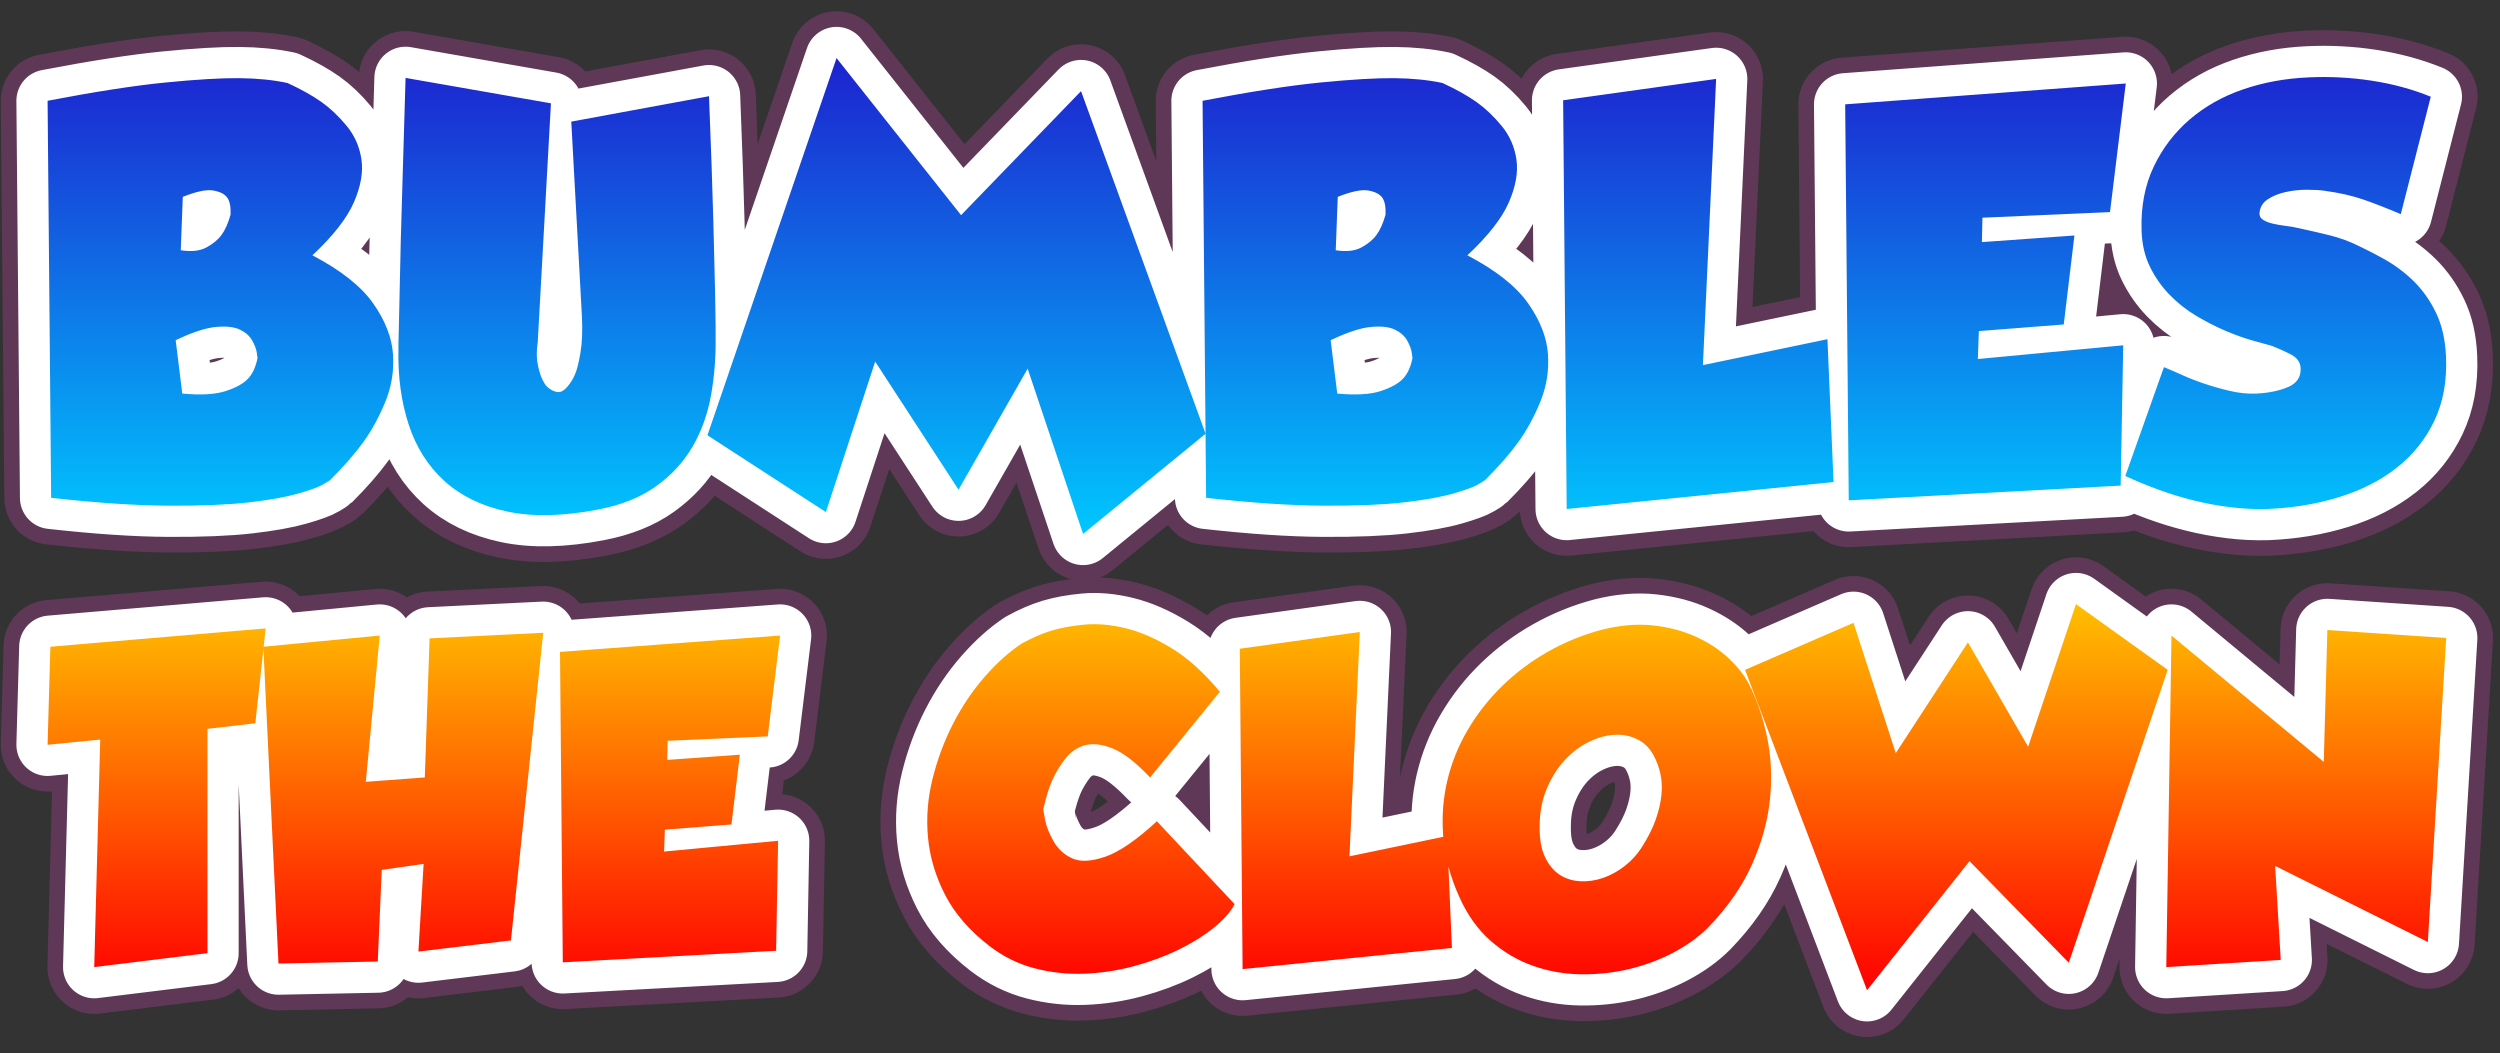
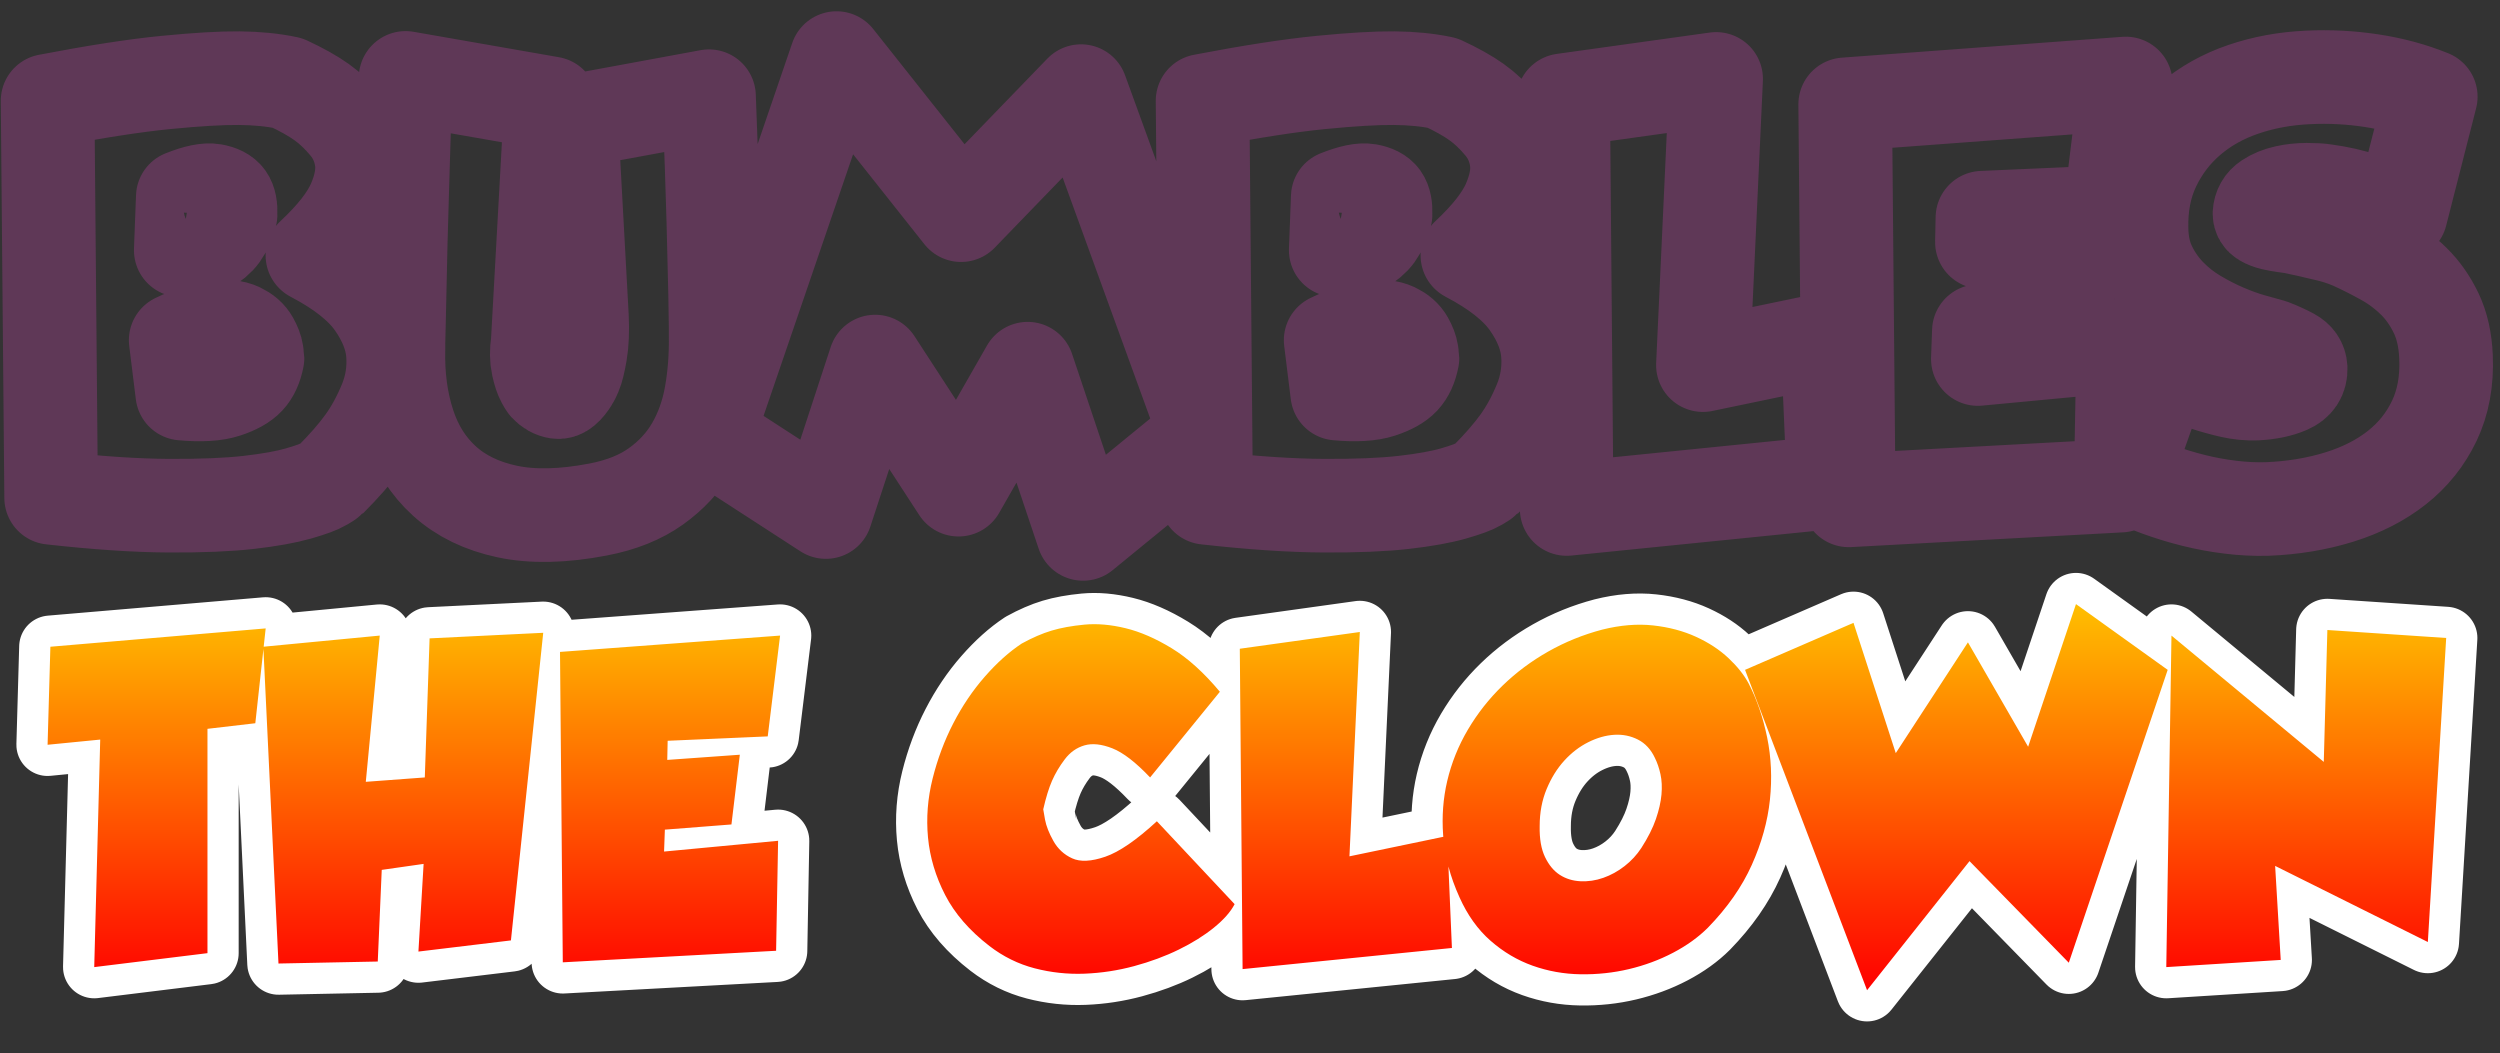
<svg xmlns="http://www.w3.org/2000/svg" width="641" height="270">
  <rect width="100%" height="100%" fill="#333333" stroke="none" />
  <path fill="none" stroke="#5F3857" stroke-width="24" stroke-linejoin="round" transform="translate(12.201 14.892)" d="M0.912 112.746C12.554 114.049 22.589 114.721 31.018 114.766C39.444 114.809 46.308 114.526 51.609 113.919C56.907 113.31 61.142 112.55 64.316 111.638C67.486 110.725 69.614 109.944 70.701 109.291C71.787 108.64 72.373 108.271 72.46 108.184C76.022 104.622 78.867 101.363 80.997 98.408C83.125 95.455 84.992 92.022 86.601 88.111C88.207 84.201 88.859 80.118 88.556 75.859C88.25 71.602 86.556 67.279 83.473 62.89C80.388 58.503 75.197 54.398 67.899 50.572C73.198 45.619 76.739 41.102 78.52 37.017C80.301 32.934 80.952 29.261 80.476 26.003C79.997 22.745 78.736 19.877 76.696 17.401C74.654 14.924 72.503 12.883 70.245 11.274C67.985 9.667 65.075 8.038 61.513 6.387C57.864 5.604 53.737 5.193 49.132 5.148C44.527 5.105 38.25 5.474 30.301 6.256C22.351 7.038 12.251 8.602 0 10.949L0.912 112.746ZM46.917 40.145C46.308 42.319 45.549 44.035 44.636 45.293C43.724 46.554 42.421 47.64 40.726 48.552C39.032 49.465 36.837 49.705 34.145 49.269L34.666 35.583C38.14 34.194 40.747 33.651 42.486 33.954C44.223 34.26 45.418 34.866 46.07 35.779C46.722 36.691 47.003 38.147 46.917 40.145L46.917 40.145ZM53.824 76.901C53.388 79.162 52.586 80.922 51.413 82.181C50.24 83.441 48.328 84.506 45.679 85.374C43.028 86.243 39.314 86.462 34.536 86.025L32.842 72.34C37.012 70.342 40.421 69.211 43.072 68.95C45.722 68.69 47.784 68.908 49.263 69.602C50.739 70.299 51.804 71.232 52.456 72.405C53.108 73.578 53.499 74.6 53.629 75.468C53.759 76.337 53.824 76.816 53.824 76.901L53.824 76.901ZM134.273 16.292L137.01 66.344C137.183 69.993 137.052 73.079 136.619 75.598C136.183 78.119 135.749 79.879 135.316 80.877C134.88 81.877 134.619 82.421 134.534 82.506C133.143 84.767 131.882 85.81 130.754 85.635C129.624 85.461 128.624 84.897 127.757 83.94C127.669 83.855 127.408 83.419 126.974 82.637C126.539 81.855 126.127 80.596 125.737 78.857C125.346 77.119 125.323 75.122 125.671 72.861L129.06 11.6L91.787 5.083C91.439 17.162 91.136 27.416 90.875 35.844C90.614 44.273 90.439 51.008 90.353 56.047C90.266 61.087 90.178 64.998 90.093 67.777C90.005 70.56 89.963 72.384 89.963 73.252L89.963 74.555C89.788 81.594 90.657 88.046 92.569 93.912C94.479 99.777 97.542 104.622 101.757 108.444C105.97 112.269 111.336 114.874 117.852 116.265C124.368 117.654 132.143 117.481 141.18 115.744C147.088 114.613 152.017 112.638 155.972 109.813C159.925 106.99 163.052 103.601 165.355 99.647C167.656 95.693 169.243 91.284 170.112 86.417C170.98 81.551 171.37 76.468 171.285 71.167L171.285 69.081C171.285 67.692 171.24 64.825 171.155 60.478C171.067 56.135 170.914 49.921 170.698 41.84C170.481 33.759 170.112 23.07 169.591 9.775L134.273 16.292ZM169.187 96.714L199.552 116.395L212.194 77.814L233.567 110.66L251.291 79.639L265.496 122L296.904 96.323L264.975 8.472L234.219 40.275L202.289 0L169.187 96.714ZM297.048 112.746C308.689 114.049 318.724 114.721 327.152 114.766C335.578 114.809 342.443 114.526 347.743 113.919C353.042 113.31 357.278 112.55 360.45 111.638C363.621 110.725 365.749 109.944 366.836 109.291C367.921 108.64 368.508 108.271 368.596 108.184C372.157 104.622 375.002 101.363 377.132 98.408C379.26 95.455 381.127 92.022 382.736 88.111C384.342 84.201 384.994 80.118 384.691 75.859C384.385 71.602 382.691 67.279 379.608 62.89C376.523 58.503 371.332 54.398 364.034 50.572C369.332 45.619 372.874 41.102 374.656 37.017C376.435 32.934 377.087 29.261 376.61 26.003C376.132 22.745 374.872 19.877 372.831 17.401C370.789 14.924 368.638 12.883 366.38 11.274C364.12 9.667 361.21 8.038 357.648 6.387C353.999 5.604 349.871 5.193 345.267 5.148C340.661 5.105 334.385 5.474 326.435 6.256C318.486 7.038 308.385 8.602 296.135 10.949L297.048 112.746ZM343.052 40.145C342.443 42.319 341.683 44.035 340.771 45.293C339.859 46.554 338.556 47.64 336.862 48.552C335.167 49.465 332.972 49.705 330.28 49.269L330.801 35.583C334.275 34.194 336.882 33.651 338.621 33.954C340.358 34.26 341.553 34.866 342.205 35.779C342.856 36.691 343.138 38.147 343.052 40.145L343.052 40.145ZM349.959 76.901C349.523 79.162 348.721 80.922 347.548 82.181C346.375 83.441 344.463 84.506 341.814 85.374C339.163 86.243 335.448 86.462 330.671 86.025L328.977 72.34C333.147 70.342 336.556 69.211 339.207 68.95C341.857 68.69 343.919 68.908 345.398 69.602C346.874 70.299 347.939 71.232 348.591 72.405C349.242 73.578 349.633 74.6 349.763 75.468C349.894 76.337 349.959 76.816 349.959 76.901L349.959 76.901ZM389.499 115.613L457.919 108.705L456.355 72.079L424.426 78.726L427.814 5.344L388.587 10.818L389.499 115.613ZM461.816 113.397L531.539 109.618L532.191 73.643L494.918 77.162L495.179 69.993L516.943 68.299L519.68 45.489L495.961 47.183L496.091 40.927L528.802 39.493L532.843 6.517L460.904 11.861L461.816 113.397ZM583.682 45.098C580.814 44.404 578.121 43.795 575.601 43.273C574.992 43.188 574.211 43.078 573.256 42.947C572.299 42.817 571.366 42.644 570.454 42.426C569.542 42.21 568.76 41.905 568.108 41.514C567.456 41.123 567.13 40.581 567.13 39.884C567.216 38.32 567.912 37.104 569.216 36.235C570.519 35.367 572.061 34.736 573.842 34.345C575.622 33.954 577.426 33.759 579.251 33.759C581.161 33.759 582.682 33.846 583.812 34.019C587.634 34.54 590.98 35.302 593.847 36.3C596.714 37.3 599.885 38.538 603.361 40.015L611.05 9.906C606.358 7.995 601.318 6.627 595.932 5.8C590.544 4.975 585.115 4.692 579.641 4.953C573.732 5.213 568.173 6.236 562.96 8.016C557.747 9.798 553.186 12.362 549.276 15.706C545.366 19.052 542.281 23.093 540.023 27.828C537.762 32.565 536.72 37.974 536.895 44.056C536.981 47.62 537.698 50.768 539.046 53.505C540.391 56.243 542.086 58.653 544.128 60.739C546.168 62.825 548.429 64.607 550.905 66.083C553.381 67.562 555.835 68.82 558.269 69.863C560.7 70.906 562.981 71.733 565.11 72.34C567.238 72.949 568.955 73.427 570.258 73.774C572.256 74.555 573.973 75.338 575.406 76.12C576.84 76.901 577.599 78.032 577.687 79.509C577.772 81.769 576.71 83.376 574.494 84.331C572.279 85.289 569.562 85.853 566.348 86.025C564.175 86.113 561.96 85.895 559.702 85.374C557.442 84.852 555.271 84.246 553.186 83.549C551.1 82.855 549.146 82.095 547.321 81.268C545.496 80.443 543.933 79.769 542.63 79.248L532.725 107.141C535.331 108.359 538.111 109.51 541.066 110.595C544.018 111.682 547.06 112.616 550.188 113.397C553.316 114.18 556.487 114.766 559.702 115.157C562.915 115.548 566.043 115.699 569.085 115.613C575.687 115.353 581.857 114.331 587.591 112.55C593.326 110.77 598.256 108.249 602.383 104.99C606.509 101.732 609.702 97.736 611.962 92.999C614.22 88.264 615.22 82.812 614.959 76.641C614.784 72.297 613.937 68.539 612.418 65.367C610.897 62.196 608.985 59.48 606.684 57.22C604.381 54.962 601.817 53.049 598.995 51.485C596.17 49.921 593.411 48.532 590.719 47.314C588.459 46.359 586.113 45.619 583.682 45.098L583.682 45.098Z" fill-rule="evenodd" />
-   <path fill="none" stroke="white" stroke-width="16" stroke-linejoin="round" transform="translate(12.201 14.892)" d="M0.912 112.746C12.554 114.049 22.589 114.721 31.018 114.766C39.444 114.809 46.308 114.526 51.609 113.919C56.907 113.31 61.142 112.55 64.316 111.638C67.486 110.725 69.614 109.944 70.701 109.291C71.787 108.64 72.373 108.271 72.46 108.184C76.022 104.622 78.867 101.363 80.997 98.408C83.125 95.455 84.992 92.022 86.601 88.111C88.207 84.201 88.859 80.118 88.556 75.859C88.25 71.602 86.556 67.279 83.473 62.89C80.388 58.503 75.197 54.398 67.899 50.572C73.198 45.619 76.739 41.102 78.52 37.017C80.301 32.934 80.952 29.261 80.476 26.003C79.997 22.745 78.736 19.877 76.696 17.401C74.654 14.924 72.503 12.883 70.245 11.274C67.985 9.667 65.075 8.038 61.513 6.387C57.864 5.604 53.737 5.193 49.132 5.148C44.527 5.105 38.25 5.474 30.301 6.256C22.351 7.038 12.251 8.602 0 10.949L0.912 112.746ZM46.917 40.145C46.308 42.319 45.549 44.035 44.636 45.293C43.724 46.554 42.421 47.64 40.726 48.552C39.032 49.465 36.837 49.705 34.145 49.269L34.666 35.583C38.14 34.194 40.747 33.651 42.486 33.954C44.223 34.26 45.418 34.866 46.07 35.779C46.722 36.691 47.003 38.147 46.917 40.145L46.917 40.145ZM53.824 76.901C53.388 79.162 52.586 80.922 51.413 82.181C50.24 83.441 48.328 84.506 45.679 85.374C43.028 86.243 39.314 86.462 34.536 86.025L32.842 72.34C37.012 70.342 40.421 69.211 43.072 68.95C45.722 68.69 47.784 68.908 49.263 69.602C50.739 70.299 51.804 71.232 52.456 72.405C53.108 73.578 53.499 74.6 53.629 75.468C53.759 76.337 53.824 76.816 53.824 76.901L53.824 76.901ZM134.273 16.292L137.01 66.344C137.183 69.993 137.052 73.079 136.619 75.598C136.183 78.119 135.749 79.879 135.316 80.877C134.88 81.877 134.619 82.421 134.534 82.506C133.143 84.767 131.882 85.81 130.754 85.635C129.624 85.461 128.624 84.897 127.757 83.94C127.669 83.855 127.408 83.419 126.974 82.637C126.539 81.855 126.127 80.596 125.737 78.857C125.346 77.119 125.323 75.122 125.671 72.861L129.06 11.6L91.787 5.083C91.439 17.162 91.136 27.416 90.875 35.844C90.614 44.273 90.439 51.008 90.353 56.047C90.266 61.087 90.178 64.998 90.093 67.777C90.005 70.56 89.963 72.384 89.963 73.252L89.963 74.555C89.788 81.594 90.657 88.046 92.569 93.912C94.479 99.777 97.542 104.622 101.757 108.444C105.97 112.269 111.336 114.874 117.852 116.265C124.368 117.654 132.143 117.481 141.18 115.744C147.088 114.613 152.017 112.638 155.972 109.813C159.925 106.99 163.052 103.601 165.355 99.647C167.656 95.693 169.243 91.284 170.112 86.417C170.98 81.551 171.37 76.468 171.285 71.167L171.285 69.081C171.285 67.692 171.24 64.825 171.155 60.478C171.067 56.135 170.914 49.921 170.698 41.84C170.481 33.759 170.112 23.07 169.591 9.775L134.273 16.292ZM169.187 96.714L199.552 116.395L212.194 77.814L233.567 110.66L251.291 79.639L265.496 122L296.904 96.323L264.975 8.472L234.219 40.275L202.289 0L169.187 96.714ZM297.048 112.746C308.689 114.049 318.724 114.721 327.152 114.766C335.578 114.809 342.443 114.526 347.743 113.919C353.042 113.31 357.278 112.55 360.45 111.638C363.621 110.725 365.749 109.944 366.836 109.291C367.921 108.64 368.508 108.271 368.596 108.184C372.157 104.622 375.002 101.363 377.132 98.408C379.26 95.455 381.127 92.022 382.736 88.111C384.342 84.201 384.994 80.118 384.691 75.859C384.385 71.602 382.691 67.279 379.608 62.89C376.523 58.503 371.332 54.398 364.034 50.572C369.332 45.619 372.874 41.102 374.656 37.017C376.435 32.934 377.087 29.261 376.61 26.003C376.132 22.745 374.872 19.877 372.831 17.401C370.789 14.924 368.638 12.883 366.38 11.274C364.12 9.667 361.21 8.038 357.648 6.387C353.999 5.604 349.871 5.193 345.267 5.148C340.661 5.105 334.385 5.474 326.435 6.256C318.486 7.038 308.385 8.602 296.135 10.949L297.048 112.746ZM343.052 40.145C342.443 42.319 341.683 44.035 340.771 45.293C339.859 46.554 338.556 47.64 336.862 48.552C335.167 49.465 332.972 49.705 330.28 49.269L330.801 35.583C334.275 34.194 336.882 33.651 338.621 33.954C340.358 34.26 341.553 34.866 342.205 35.779C342.856 36.691 343.138 38.147 343.052 40.145L343.052 40.145ZM349.959 76.901C349.523 79.162 348.721 80.922 347.548 82.181C346.375 83.441 344.463 84.506 341.814 85.374C339.163 86.243 335.448 86.462 330.671 86.025L328.977 72.34C333.147 70.342 336.556 69.211 339.207 68.95C341.857 68.69 343.919 68.908 345.398 69.602C346.874 70.299 347.939 71.232 348.591 72.405C349.242 73.578 349.633 74.6 349.763 75.468C349.894 76.337 349.959 76.816 349.959 76.901L349.959 76.901ZM389.499 115.613L457.919 108.705L456.355 72.079L424.426 78.726L427.814 5.344L388.587 10.818L389.499 115.613ZM461.816 113.397L531.539 109.618L532.191 73.643L494.918 77.162L495.179 69.993L516.943 68.299L519.68 45.489L495.961 47.183L496.091 40.927L528.802 39.493L532.843 6.517L460.904 11.861L461.816 113.397ZM583.682 45.098C580.814 44.404 578.121 43.795 575.601 43.273C574.992 43.188 574.211 43.078 573.256 42.947C572.299 42.817 571.366 42.644 570.454 42.426C569.542 42.21 568.76 41.905 568.108 41.514C567.456 41.123 567.13 40.581 567.13 39.884C567.216 38.32 567.912 37.104 569.216 36.235C570.519 35.367 572.061 34.736 573.842 34.345C575.622 33.954 577.426 33.759 579.251 33.759C581.161 33.759 582.682 33.846 583.812 34.019C587.634 34.54 590.98 35.302 593.847 36.3C596.714 37.3 599.885 38.538 603.361 40.015L611.05 9.906C606.358 7.995 601.318 6.627 595.932 5.8C590.544 4.975 585.115 4.692 579.641 4.953C573.732 5.213 568.173 6.236 562.96 8.016C557.747 9.798 553.186 12.362 549.276 15.706C545.366 19.052 542.281 23.093 540.023 27.828C537.762 32.565 536.72 37.974 536.895 44.056C536.981 47.62 537.698 50.768 539.046 53.505C540.391 56.243 542.086 58.653 544.128 60.739C546.168 62.825 548.429 64.607 550.905 66.083C553.381 67.562 555.835 68.82 558.269 69.863C560.7 70.906 562.981 71.733 565.11 72.34C567.238 72.949 568.955 73.427 570.258 73.774C572.256 74.555 573.973 75.338 575.406 76.12C576.84 76.901 577.599 78.032 577.687 79.509C577.772 81.769 576.71 83.376 574.494 84.331C572.279 85.289 569.562 85.853 566.348 86.025C564.175 86.113 561.96 85.895 559.702 85.374C557.442 84.852 555.271 84.246 553.186 83.549C551.1 82.855 549.146 82.095 547.321 81.268C545.496 80.443 543.933 79.769 542.63 79.248L532.725 107.141C535.331 108.359 538.111 109.51 541.066 110.595C544.018 111.682 547.06 112.616 550.188 113.397C553.316 114.18 556.487 114.766 559.702 115.157C562.915 115.548 566.043 115.699 569.085 115.613C575.687 115.353 581.857 114.331 587.591 112.55C593.326 110.77 598.256 108.249 602.383 104.99C606.509 101.732 609.702 97.736 611.962 92.999C614.22 88.264 615.22 82.812 614.959 76.641C614.784 72.297 613.937 68.539 612.418 65.367C610.897 62.196 608.985 59.48 606.684 57.22C604.381 54.962 601.817 53.049 598.995 51.485C596.17 49.921 593.411 48.532 590.719 47.314C588.459 46.359 586.113 45.619 583.682 45.098L583.682 45.098Z" fill-rule="evenodd" />
  <defs>
    <linearGradient id="gradient_0" gradientUnits="userSpaceOnUse" x1="307.5" y1="0" x2="307.5" y2="122">
      <stop offset="0" stop-color="#1D22CF" />
      <stop offset="1" stop-color="#00C7FF" />
    </linearGradient>
  </defs>
-   <path fill="url(#gradient_0)" transform="translate(12.201 14.892)" d="M0.912 112.746C12.554 114.049 22.589 114.721 31.018 114.766C39.444 114.809 46.308 114.526 51.609 113.919C56.907 113.31 61.142 112.55 64.316 111.638C67.486 110.725 69.614 109.944 70.701 109.291C71.787 108.64 72.373 108.271 72.46 108.184C76.022 104.622 78.867 101.363 80.997 98.408C83.125 95.455 84.992 92.022 86.601 88.111C88.207 84.201 88.859 80.118 88.556 75.859C88.25 71.602 86.556 67.279 83.473 62.89C80.388 58.503 75.197 54.398 67.899 50.572C73.198 45.619 76.739 41.102 78.52 37.017C80.301 32.934 80.952 29.261 80.476 26.003C79.997 22.745 78.736 19.877 76.696 17.401C74.654 14.924 72.503 12.883 70.245 11.274C67.985 9.667 65.075 8.038 61.513 6.387C57.864 5.604 53.737 5.193 49.132 5.148C44.527 5.105 38.25 5.474 30.301 6.256C22.351 7.038 12.251 8.602 0 10.949L0.912 112.746ZM46.917 40.145C46.308 42.319 45.549 44.035 44.636 45.293C43.724 46.554 42.421 47.64 40.726 48.552C39.032 49.465 36.837 49.705 34.145 49.269L34.666 35.583C38.14 34.194 40.747 33.651 42.486 33.954C44.223 34.26 45.418 34.866 46.07 35.779C46.722 36.691 47.003 38.147 46.917 40.145L46.917 40.145ZM53.824 76.901C53.388 79.162 52.586 80.922 51.413 82.181C50.24 83.441 48.328 84.506 45.679 85.374C43.028 86.243 39.314 86.462 34.536 86.025L32.842 72.34C37.012 70.342 40.421 69.211 43.072 68.95C45.722 68.69 47.784 68.908 49.263 69.602C50.739 70.299 51.804 71.232 52.456 72.405C53.108 73.578 53.499 74.6 53.629 75.468C53.759 76.337 53.824 76.816 53.824 76.901L53.824 76.901ZM134.273 16.292L137.01 66.344C137.183 69.993 137.052 73.079 136.619 75.598C136.183 78.119 135.749 79.879 135.316 80.877C134.88 81.877 134.619 82.421 134.534 82.506C133.143 84.767 131.882 85.81 130.754 85.635C129.624 85.461 128.624 84.897 127.757 83.94C127.669 83.855 127.408 83.419 126.974 82.637C126.539 81.855 126.127 80.596 125.737 78.857C125.346 77.119 125.323 75.122 125.671 72.861L129.06 11.6L91.787 5.083C91.439 17.162 91.136 27.416 90.875 35.844C90.614 44.273 90.439 51.008 90.353 56.047C90.266 61.087 90.178 64.998 90.093 67.777C90.005 70.56 89.963 72.384 89.963 73.252L89.963 74.555C89.788 81.594 90.657 88.046 92.569 93.912C94.479 99.777 97.542 104.622 101.757 108.444C105.97 112.269 111.336 114.874 117.852 116.265C124.368 117.654 132.143 117.481 141.18 115.744C147.088 114.613 152.017 112.638 155.972 109.813C159.925 106.99 163.052 103.601 165.355 99.647C167.656 95.693 169.243 91.284 170.112 86.417C170.98 81.551 171.37 76.468 171.285 71.167L171.285 69.081C171.285 67.692 171.24 64.825 171.155 60.478C171.067 56.135 170.914 49.921 170.698 41.84C170.481 33.759 170.112 23.07 169.591 9.775L134.273 16.292ZM169.187 96.714L199.552 116.395L212.194 77.814L233.567 110.66L251.291 79.639L265.496 122L296.904 96.323L264.975 8.472L234.219 40.275L202.289 0L169.187 96.714ZM297.048 112.746C308.689 114.049 318.724 114.721 327.152 114.766C335.578 114.809 342.443 114.526 347.743 113.919C353.042 113.31 357.278 112.55 360.45 111.638C363.621 110.725 365.749 109.944 366.836 109.291C367.921 108.64 368.508 108.271 368.596 108.184C372.157 104.622 375.002 101.363 377.132 98.408C379.26 95.455 381.127 92.022 382.736 88.111C384.342 84.201 384.994 80.118 384.691 75.859C384.385 71.602 382.691 67.279 379.608 62.89C376.523 58.503 371.332 54.398 364.034 50.572C369.332 45.619 372.874 41.102 374.656 37.017C376.435 32.934 377.087 29.261 376.61 26.003C376.132 22.745 374.872 19.877 372.831 17.401C370.789 14.924 368.638 12.883 366.38 11.274C364.12 9.667 361.21 8.038 357.648 6.387C353.999 5.604 349.871 5.193 345.267 5.148C340.661 5.105 334.385 5.474 326.435 6.256C318.486 7.038 308.385 8.602 296.135 10.949L297.048 112.746ZM343.052 40.145C342.443 42.319 341.683 44.035 340.771 45.293C339.859 46.554 338.556 47.64 336.862 48.552C335.167 49.465 332.972 49.705 330.28 49.269L330.801 35.583C334.275 34.194 336.882 33.651 338.621 33.954C340.358 34.26 341.553 34.866 342.205 35.779C342.856 36.691 343.138 38.147 343.052 40.145L343.052 40.145ZM349.959 76.901C349.523 79.162 348.721 80.922 347.548 82.181C346.375 83.441 344.463 84.506 341.814 85.374C339.163 86.243 335.448 86.462 330.671 86.025L328.977 72.34C333.147 70.342 336.556 69.211 339.207 68.95C341.857 68.69 343.919 68.908 345.398 69.602C346.874 70.299 347.939 71.232 348.591 72.405C349.242 73.578 349.633 74.6 349.763 75.468C349.894 76.337 349.959 76.816 349.959 76.901L349.959 76.901ZM389.499 115.613L457.919 108.705L456.355 72.079L424.426 78.726L427.814 5.344L388.587 10.818L389.499 115.613ZM461.816 113.397L531.539 109.618L532.191 73.643L494.918 77.162L495.179 69.993L516.943 68.299L519.68 45.489L495.961 47.183L496.091 40.927L528.802 39.493L532.843 6.517L460.904 11.861L461.816 113.397ZM583.682 45.098C580.814 44.404 578.121 43.795 575.601 43.273C574.992 43.188 574.211 43.078 573.256 42.947C572.299 42.817 571.366 42.644 570.454 42.426C569.542 42.21 568.76 41.905 568.108 41.514C567.456 41.123 567.13 40.581 567.13 39.884C567.216 38.32 567.912 37.104 569.216 36.235C570.519 35.367 572.061 34.736 573.842 34.345C575.622 33.954 577.426 33.759 579.251 33.759C581.161 33.759 582.682 33.846 583.812 34.019C587.634 34.54 590.98 35.302 593.847 36.3C596.714 37.3 599.885 38.538 603.361 40.015L611.05 9.906C606.358 7.995 601.318 6.627 595.932 5.8C590.544 4.975 585.115 4.692 579.641 4.953C573.732 5.213 568.173 6.236 562.96 8.016C557.747 9.798 553.186 12.362 549.276 15.706C545.366 19.052 542.281 23.093 540.023 27.828C537.762 32.565 536.72 37.974 536.895 44.056C536.981 47.62 537.698 50.768 539.046 53.505C540.391 56.243 542.086 58.653 544.128 60.739C546.168 62.825 548.429 64.607 550.905 66.083C553.381 67.562 555.835 68.82 558.269 69.863C560.7 70.906 562.981 71.733 565.11 72.34C567.238 72.949 568.955 73.427 570.258 73.774C572.256 74.555 573.973 75.338 575.406 76.12C576.84 76.901 577.599 78.032 577.687 79.509C577.772 81.769 576.71 83.376 574.494 84.331C572.279 85.289 569.562 85.853 566.348 86.025C564.175 86.113 561.96 85.895 559.702 85.374C557.442 84.852 555.271 84.246 553.186 83.549C551.1 82.855 549.146 82.095 547.321 81.268C545.496 80.443 543.933 79.769 542.63 79.248L532.725 107.141C535.331 108.359 538.111 109.51 541.066 110.595C544.018 111.682 547.06 112.616 550.188 113.397C553.316 114.18 556.487 114.766 559.702 115.157C562.915 115.548 566.043 115.699 569.085 115.613C575.687 115.353 581.857 114.331 587.591 112.55C593.326 110.77 598.256 108.249 602.383 104.99C606.509 101.732 609.702 97.736 611.962 92.999C614.22 88.264 615.22 82.812 614.959 76.641C614.784 72.297 613.937 68.539 612.418 65.367C610.897 62.196 608.985 59.48 606.684 57.22C604.381 54.962 601.817 53.049 598.995 51.485C596.17 49.921 593.411 48.532 590.719 47.314C588.459 46.359 586.113 45.619 583.682 45.098L583.682 45.098Z" fill-rule="evenodd" />
-   <path fill="none" stroke="#5F3857" stroke-width="24" stroke-linejoin="round" transform="translate(12.201 154.892)" d="M520.08 0L543.593 16.858L518.24 91.95L492.785 65.898L466.512 99L435.23 16.858L463.036 4.802L473.873 38.21L492.376 9.808L507.813 36.576L520.08 0ZM411.655 5.466C415.709 5.91 419.373 6.881 422.645 8.378C425.916 9.877 428.692 11.698 430.976 13.844C433.259 15.989 434.979 18.152 436.139 20.331C438.251 24.418 439.835 29.033 440.893 34.175C441.948 39.319 442.186 44.647 441.608 50.164C441.028 55.681 439.477 61.249 436.957 66.868C434.435 72.487 430.686 77.851 425.712 82.96C423.258 85.412 420.276 87.557 416.767 89.396C413.255 91.235 409.491 92.63 405.47 93.585C401.448 94.538 397.308 94.98 393.049 94.913C388.789 94.845 384.7 94.112 380.782 92.717C376.862 91.321 373.268 89.192 369.997 86.331C366.725 83.471 364.067 79.759 362.023 75.195C360.823 72.548 359.874 69.91 359.176 67.282L360.07 88.17L306.4 93.585L305.684 11.443L336.456 7.152L333.798 64.672L357.858 59.666L357.819 59.178C357.476 54.422 357.822 49.834 358.854 45.413C359.945 40.749 361.716 36.338 364.17 32.183C366.623 28.029 369.588 24.265 373.064 20.893C376.539 17.522 380.44 14.61 384.769 12.158C389.096 9.706 393.714 7.833 398.621 6.539C403.255 5.381 407.599 5.024 411.655 5.466ZM276.396 6.181C280.178 7.101 284.13 8.822 288.254 11.341C292.377 13.861 296.484 17.573 300.573 22.477L282.683 44.443C279.003 40.56 275.782 38.075 273.022 36.985C270.262 35.896 267.876 35.64 265.866 36.218C263.855 36.798 262.168 37.99 260.806 39.794C259.442 41.6 258.352 43.439 257.534 45.311C256.717 47.185 255.966 49.62 255.285 52.616C255.285 52.753 255.439 53.638 255.745 55.272C256.052 56.907 256.768 58.73 257.892 60.738C259.017 62.748 260.617 64.23 262.697 65.183C264.775 66.137 267.604 66 271.182 64.774C274.76 63.548 279.172 60.518 284.421 55.681L304.355 76.932C303.333 78.908 301.56 80.916 299.04 82.96C296.517 85.003 293.519 86.877 290.043 88.579C286.568 90.282 282.75 91.695 278.594 92.819C274.436 93.943 270.193 94.589 265.866 94.76C261.537 94.929 257.279 94.469 253.087 93.381C248.896 92.291 245.027 90.384 241.484 87.659C236.373 83.71 232.59 79.35 230.137 74.582C227.684 69.815 226.219 64.911 225.741 59.87C225.265 54.83 225.657 49.791 226.917 44.749C228.177 39.71 229.949 34.976 232.233 30.548C234.515 26.121 237.207 22.137 240.309 18.595C243.409 15.054 246.561 12.227 249.765 10.115C252.49 8.617 255.046 7.51 257.432 6.794C259.817 6.079 262.628 5.568 265.866 5.262C269.102 4.955 272.613 5.262 276.396 6.181ZM584.536 6.641L615 8.684L610.297 86.638L571.144 67.124L572.575 91.235L543.235 93.074L544.564 8.071L583.616 40.458L584.536 6.641ZM55.919 6.232L55.406 10.922L85.167 8.071L81.589 45.567L96.719 44.443L97.945 8.786L127.081 7.356L118.8 86.229L95.083 89.09L96.412 66.613L85.678 68.145L84.656 91.644L59.2 92.155L55.342 11.506L53.261 30.548L40.994 31.978L40.994 89.498L11.961 93.074L13.494 34.737L0 36.065L0.716 10.932L55.919 6.232ZM187.814 8.071L184.645 33.92L158.986 35.043L158.883 39.948L177.489 38.619L175.342 56.498L158.27 57.827L158.066 63.446L187.303 60.687L186.792 88.885L132.099 91.848L131.384 12.26L187.814 8.071ZM401.688 33.511C399.506 33.648 397.292 34.277 395.043 35.401C392.794 36.525 390.749 38.092 388.909 40.101C387.069 42.11 385.551 44.545 384.36 47.406C383.167 50.266 382.571 53.433 382.571 56.907C382.502 60.176 382.962 62.833 383.951 64.876C384.938 66.919 386.2 68.436 387.733 69.423C389.267 70.411 391.021 70.955 392.998 71.057C394.974 71.159 396.934 70.87 398.877 70.189C400.819 69.509 402.641 68.503 404.346 67.175C406.048 65.847 407.48 64.298 408.639 62.526C410.342 59.87 411.586 57.402 412.371 55.119C413.153 52.838 413.631 50.743 413.802 48.836C413.971 46.93 413.887 45.193 413.546 43.626C413.204 42.06 412.728 40.663 412.115 39.437C411.093 37.258 409.644 35.691 407.77 34.737C405.895 33.784 403.868 33.375 401.688 33.511Z" fill-rule="evenodd" />
  <path fill="none" stroke="white" stroke-width="16" stroke-linejoin="round" transform="translate(12.201 154.892)" d="M520.08 0L543.593 16.858L518.24 91.95L492.785 65.898L466.512 99L435.23 16.858L463.036 4.802L473.873 38.21L492.376 9.808L507.813 36.576L520.08 0ZM411.655 5.466C415.709 5.91 419.373 6.881 422.645 8.378C425.916 9.877 428.692 11.698 430.976 13.844C433.259 15.989 434.979 18.152 436.139 20.331C438.251 24.418 439.835 29.033 440.893 34.175C441.948 39.319 442.186 44.647 441.608 50.164C441.028 55.681 439.477 61.249 436.957 66.868C434.435 72.487 430.686 77.851 425.712 82.96C423.258 85.412 420.276 87.557 416.767 89.396C413.255 91.235 409.491 92.63 405.47 93.585C401.448 94.538 397.308 94.98 393.049 94.913C388.789 94.845 384.7 94.112 380.782 92.717C376.862 91.321 373.268 89.192 369.997 86.331C366.725 83.471 364.067 79.759 362.023 75.195C360.823 72.548 359.874 69.91 359.176 67.282L360.07 88.17L306.4 93.585L305.684 11.443L336.456 7.152L333.798 64.672L357.858 59.666L357.819 59.178C357.476 54.422 357.822 49.834 358.854 45.413C359.945 40.749 361.716 36.338 364.17 32.183C366.623 28.029 369.588 24.265 373.064 20.893C376.539 17.522 380.44 14.61 384.769 12.158C389.096 9.706 393.714 7.833 398.621 6.539C403.255 5.381 407.599 5.024 411.655 5.466ZM276.396 6.181C280.178 7.101 284.13 8.822 288.254 11.341C292.377 13.861 296.484 17.573 300.573 22.477L282.683 44.443C279.003 40.56 275.782 38.075 273.022 36.985C270.262 35.896 267.876 35.64 265.866 36.218C263.855 36.798 262.168 37.99 260.806 39.794C259.442 41.6 258.352 43.439 257.534 45.311C256.717 47.185 255.966 49.62 255.285 52.616C255.285 52.753 255.439 53.638 255.745 55.272C256.052 56.907 256.768 58.73 257.892 60.738C259.017 62.748 260.617 64.23 262.697 65.183C264.775 66.137 267.604 66 271.182 64.774C274.76 63.548 279.172 60.518 284.421 55.681L304.355 76.932C303.333 78.908 301.56 80.916 299.04 82.96C296.517 85.003 293.519 86.877 290.043 88.579C286.568 90.282 282.75 91.695 278.594 92.819C274.436 93.943 270.193 94.589 265.866 94.76C261.537 94.929 257.279 94.469 253.087 93.381C248.896 92.291 245.027 90.384 241.484 87.659C236.373 83.71 232.59 79.35 230.137 74.582C227.684 69.815 226.219 64.911 225.741 59.87C225.265 54.83 225.657 49.791 226.917 44.749C228.177 39.71 229.949 34.976 232.233 30.548C234.515 26.121 237.207 22.137 240.309 18.595C243.409 15.054 246.561 12.227 249.765 10.115C252.49 8.617 255.046 7.51 257.432 6.794C259.817 6.079 262.628 5.568 265.866 5.262C269.102 4.955 272.613 5.262 276.396 6.181ZM584.536 6.641L615 8.684L610.297 86.638L571.144 67.124L572.575 91.235L543.235 93.074L544.564 8.071L583.616 40.458L584.536 6.641ZM55.919 6.232L55.406 10.922L85.167 8.071L81.589 45.567L96.719 44.443L97.945 8.786L127.081 7.356L118.8 86.229L95.083 89.09L96.412 66.613L85.678 68.145L84.656 91.644L59.2 92.155L55.342 11.506L53.261 30.548L40.994 31.978L40.994 89.498L11.961 93.074L13.494 34.737L0 36.065L0.716 10.932L55.919 6.232ZM187.814 8.071L184.645 33.92L158.986 35.043L158.883 39.948L177.489 38.619L175.342 56.498L158.27 57.827L158.066 63.446L187.303 60.687L186.792 88.885L132.099 91.848L131.384 12.26L187.814 8.071ZM401.688 33.511C399.506 33.648 397.292 34.277 395.043 35.401C392.794 36.525 390.749 38.092 388.909 40.101C387.069 42.11 385.551 44.545 384.36 47.406C383.167 50.266 382.571 53.433 382.571 56.907C382.502 60.176 382.962 62.833 383.951 64.876C384.938 66.919 386.2 68.436 387.733 69.423C389.267 70.411 391.021 70.955 392.998 71.057C394.974 71.159 396.934 70.87 398.877 70.189C400.819 69.509 402.641 68.503 404.346 67.175C406.048 65.847 407.48 64.298 408.639 62.526C410.342 59.87 411.586 57.402 412.371 55.119C413.153 52.838 413.631 50.743 413.802 48.836C413.971 46.93 413.887 45.193 413.546 43.626C413.204 42.06 412.728 40.663 412.115 39.437C411.093 37.258 409.644 35.691 407.77 34.737C405.895 33.784 403.868 33.375 401.688 33.511Z" fill-rule="evenodd" />
  <defs>
    <linearGradient id="gradient_1" gradientUnits="userSpaceOnUse" x1="307.5" y1="0" x2="307.5" y2="99">
      <stop offset="0" stop-color="#FFBF00" />
      <stop offset="1" stop-color="red" />
    </linearGradient>
  </defs>
  <path fill="url(#gradient_1)" transform="translate(12.201 154.892)" d="M520.08 0L543.593 16.858L518.24 91.95L492.785 65.898L466.512 99L435.23 16.858L463.036 4.802L473.873 38.21L492.376 9.808L507.813 36.576L520.08 0ZM411.655 5.466C415.709 5.91 419.373 6.881 422.645 8.378C425.916 9.877 428.692 11.698 430.976 13.844C433.259 15.989 434.979 18.152 436.139 20.331C438.251 24.418 439.835 29.033 440.893 34.175C441.948 39.319 442.186 44.647 441.608 50.164C441.028 55.681 439.477 61.249 436.957 66.868C434.435 72.487 430.686 77.851 425.712 82.96C423.258 85.412 420.276 87.557 416.767 89.396C413.255 91.235 409.491 92.63 405.47 93.585C401.448 94.538 397.308 94.98 393.049 94.913C388.789 94.845 384.7 94.112 380.782 92.717C376.862 91.321 373.268 89.192 369.997 86.331C366.725 83.471 364.067 79.759 362.023 75.195C360.823 72.548 359.874 69.91 359.176 67.282L360.07 88.17L306.4 93.585L305.684 11.443L336.456 7.152L333.798 64.672L357.858 59.666L357.819 59.178C357.476 54.422 357.822 49.834 358.854 45.413C359.945 40.749 361.716 36.338 364.17 32.183C366.623 28.029 369.588 24.265 373.064 20.893C376.539 17.522 380.44 14.61 384.769 12.158C389.096 9.706 393.714 7.833 398.621 6.539C403.255 5.381 407.599 5.024 411.655 5.466ZM276.396 6.181C280.178 7.101 284.13 8.822 288.254 11.341C292.377 13.861 296.484 17.573 300.573 22.477L282.683 44.443C279.003 40.56 275.782 38.075 273.022 36.985C270.262 35.896 267.876 35.64 265.866 36.218C263.855 36.798 262.168 37.99 260.806 39.794C259.442 41.6 258.352 43.439 257.534 45.311C256.717 47.185 255.966 49.62 255.285 52.616C255.285 52.753 255.439 53.638 255.745 55.272C256.052 56.907 256.768 58.73 257.892 60.738C259.017 62.748 260.617 64.23 262.697 65.183C264.775 66.137 267.604 66 271.182 64.774C274.76 63.548 279.172 60.518 284.421 55.681L304.355 76.932C303.333 78.908 301.56 80.916 299.04 82.96C296.517 85.003 293.519 86.877 290.043 88.579C286.568 90.282 282.75 91.695 278.594 92.819C274.436 93.943 270.193 94.589 265.866 94.76C261.537 94.929 257.279 94.469 253.087 93.381C248.896 92.291 245.027 90.384 241.484 87.659C236.373 83.71 232.59 79.35 230.137 74.582C227.684 69.815 226.219 64.911 225.741 59.87C225.265 54.83 225.657 49.791 226.917 44.749C228.177 39.71 229.949 34.976 232.233 30.548C234.515 26.121 237.207 22.137 240.309 18.595C243.409 15.054 246.561 12.227 249.765 10.115C252.49 8.617 255.046 7.51 257.432 6.794C259.817 6.079 262.628 5.568 265.866 5.262C269.102 4.955 272.613 5.262 276.396 6.181ZM584.536 6.641L615 8.684L610.297 86.638L571.144 67.124L572.575 91.235L543.235 93.074L544.564 8.071L583.616 40.458L584.536 6.641ZM55.919 6.232L55.406 10.922L85.167 8.071L81.589 45.567L96.719 44.443L97.945 8.786L127.081 7.356L118.8 86.229L95.083 89.09L96.412 66.613L85.678 68.145L84.656 91.644L59.2 92.155L55.342 11.506L53.261 30.548L40.994 31.978L40.994 89.498L11.961 93.074L13.494 34.737L0 36.065L0.716 10.932L55.919 6.232ZM187.814 8.071L184.645 33.92L158.986 35.043L158.883 39.948L177.489 38.619L175.342 56.498L158.27 57.827L158.066 63.446L187.303 60.687L186.792 88.885L132.099 91.848L131.384 12.26L187.814 8.071ZM401.688 33.511C399.506 33.648 397.292 34.277 395.043 35.401C392.794 36.525 390.749 38.092 388.909 40.101C387.069 42.11 385.551 44.545 384.36 47.406C383.167 50.266 382.571 53.433 382.571 56.907C382.502 60.176 382.962 62.833 383.951 64.876C384.938 66.919 386.2 68.436 387.733 69.423C389.267 70.411 391.021 70.955 392.998 71.057C394.974 71.159 396.934 70.87 398.877 70.189C400.819 69.509 402.641 68.503 404.346 67.175C406.048 65.847 407.48 64.298 408.639 62.526C410.342 59.87 411.586 57.402 412.371 55.119C413.153 52.838 413.631 50.743 413.802 48.836C413.971 46.93 413.887 45.193 413.546 43.626C413.204 42.06 412.728 40.663 412.115 39.437C411.093 37.258 409.644 35.691 407.77 34.737C405.895 33.784 403.868 33.375 401.688 33.511Z" fill-rule="evenodd" />
</svg>